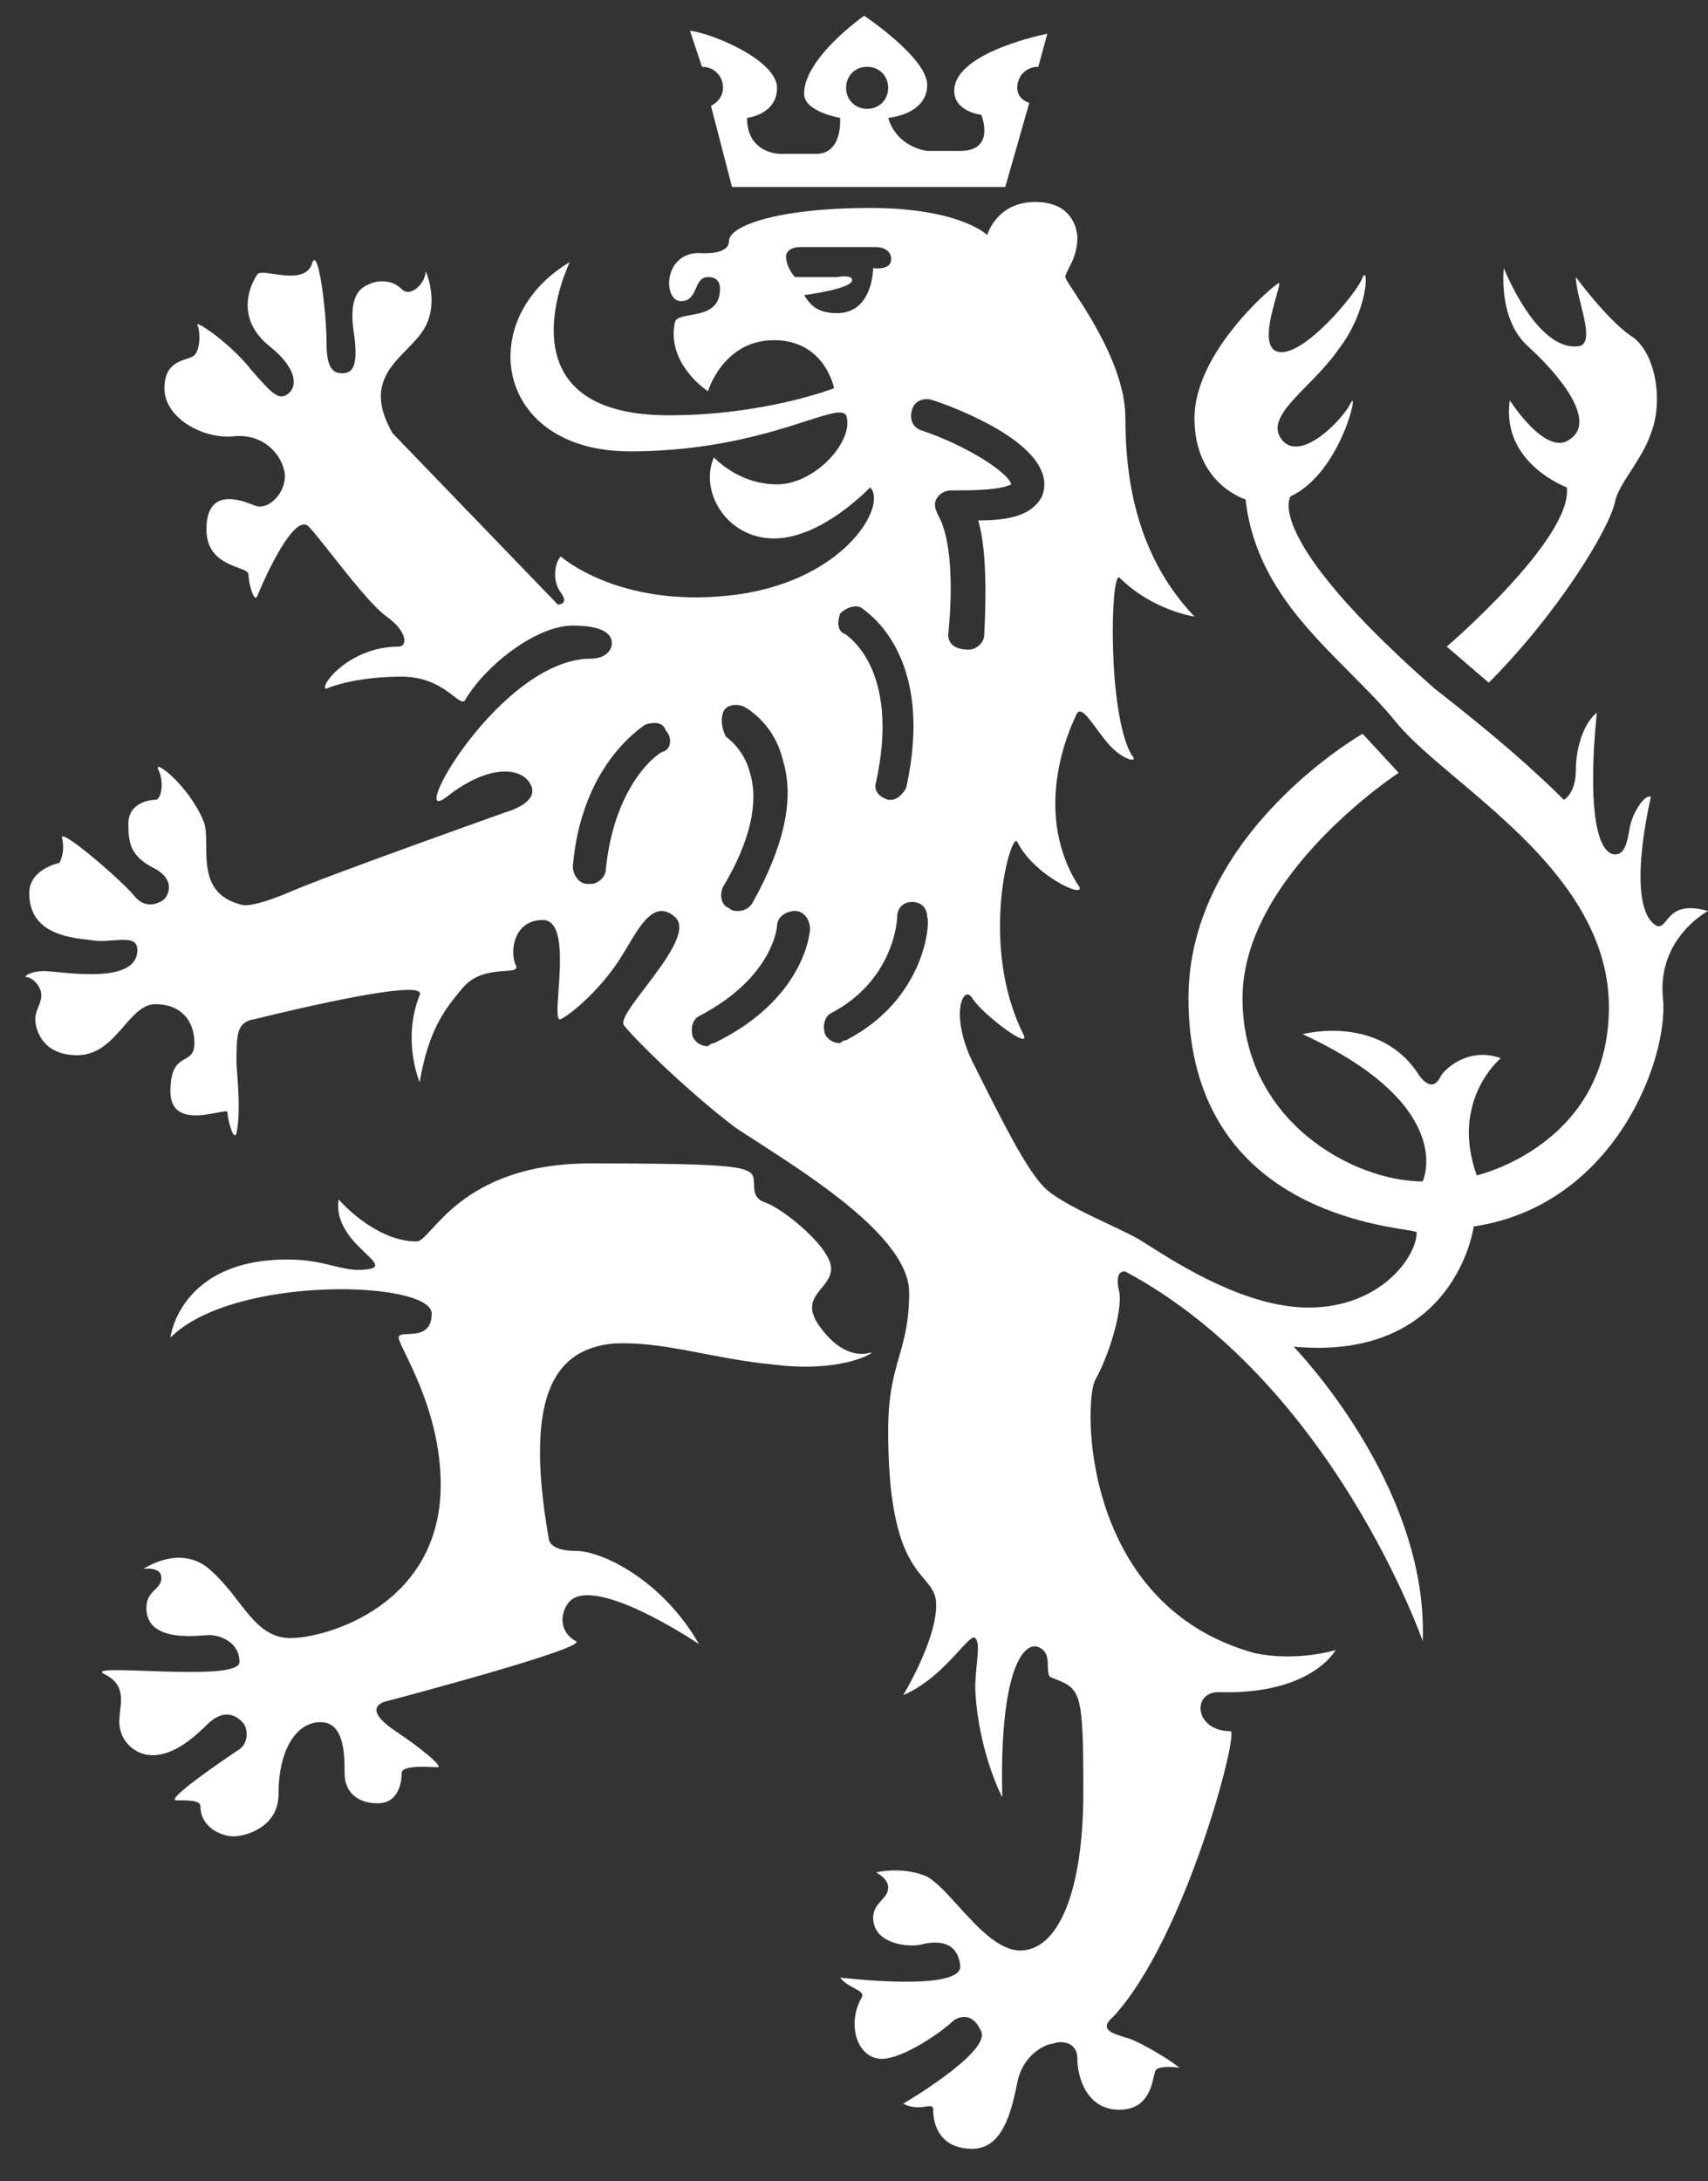
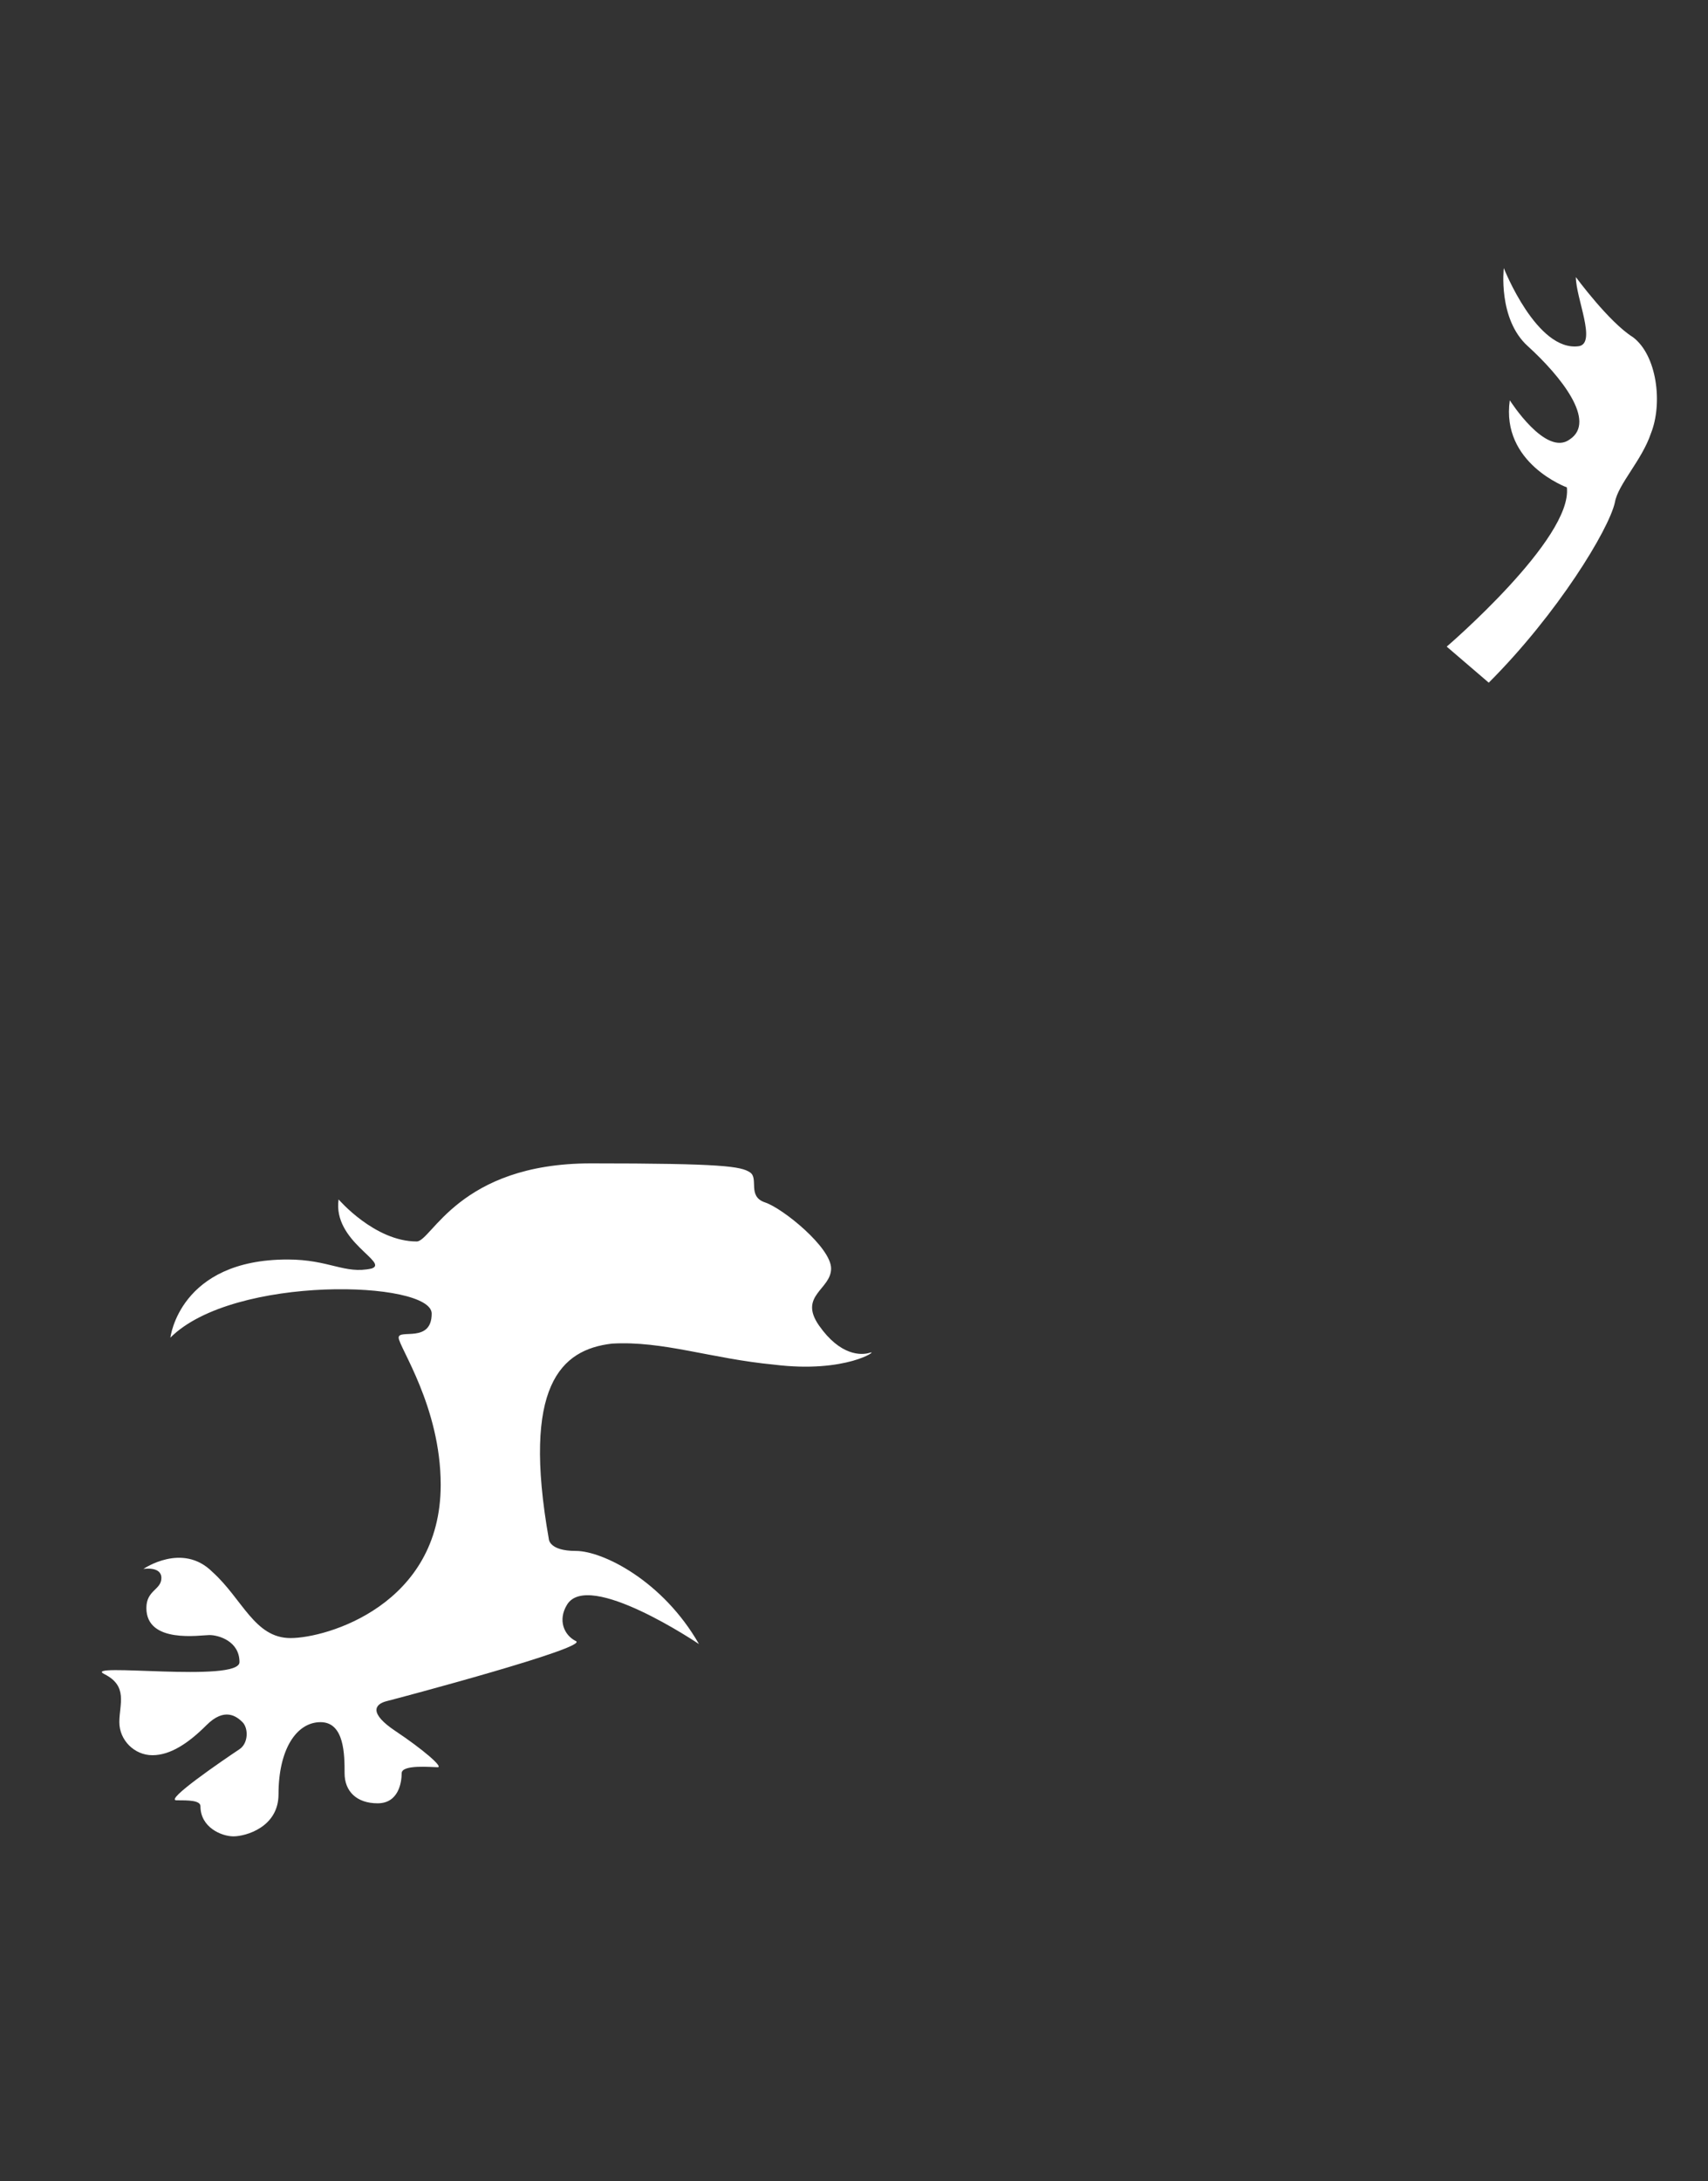
<svg xmlns="http://www.w3.org/2000/svg" width="47" height="60" viewBox="0 0 47 60" fill="none">
  <rect x="0" y="0" width="47" height="60" fill="#333333" stroke="none" />
  <path d="M23.944 37.206C23.696 37.289 23.118 37.289 22.539 36.462C21.961 35.636 22.87 35.471 22.87 34.892C22.87 34.314 21.547 33.239 21.052 33.074C20.556 32.909 20.886 32.413 20.639 32.248C20.391 32.082 19.895 32 16.259 32C12.623 32 11.879 34.148 11.466 34.148C10.309 34.148 9.317 32.991 9.317 32.991C9.152 34.148 10.722 34.727 10.226 34.892C9.482 35.057 9.069 34.644 7.912 34.644C4.937 34.644 4.689 36.793 4.689 36.793C6.425 35.057 11.879 35.223 11.879 36.132C11.879 36.958 10.97 36.545 10.97 36.793C10.97 37.041 12.127 38.693 12.127 40.842C12.127 44.148 8.987 45.057 7.995 45.057C7.003 45.057 6.673 43.982 5.846 43.239C5.02 42.412 3.946 43.156 3.946 43.156C3.946 43.156 4.441 43.073 4.441 43.404C4.441 43.734 4.028 43.734 4.028 44.23C4.028 45.222 5.516 44.974 5.764 44.974C6.012 44.974 6.59 45.139 6.59 45.718C6.59 46.296 2.21 45.718 2.871 46.048C3.532 46.379 3.284 46.875 3.284 47.37C3.284 47.866 3.698 48.279 4.194 48.279C4.689 48.279 5.185 47.949 5.681 47.453C6.177 46.957 6.507 47.205 6.673 47.37C6.838 47.536 6.838 47.949 6.59 48.114C6.094 48.445 4.524 49.519 4.855 49.519C5.185 49.519 5.516 49.519 5.516 49.684C5.516 50.263 6.094 50.511 6.425 50.511C6.755 50.511 7.664 50.263 7.664 49.354C7.664 48.114 8.16 47.37 8.821 47.37C9.482 47.37 9.482 48.279 9.482 48.775C9.482 49.271 9.813 49.602 10.391 49.602C10.97 49.602 11.053 49.023 11.053 48.775C11.053 48.527 11.879 48.61 12.044 48.61C12.209 48.61 11.631 48.114 10.887 47.618C10.143 47.123 10.309 46.875 10.639 46.792C10.97 46.709 16.259 45.304 15.845 45.139C15.515 44.974 15.35 44.561 15.598 44.148C16.176 43.156 19.234 45.222 19.234 45.222C18.242 43.486 16.589 42.66 15.845 42.66C15.102 42.66 15.102 42.33 15.102 42.33C14.358 38.115 15.432 37.123 16.837 36.958C18.242 36.875 19.564 37.371 21.3 37.536C23.283 37.784 24.192 37.123 23.944 37.206Z" fill="#FFFFFF" />
  <path d="M44.438 13.819C44.521 13.323 45.182 12.662 45.43 11.919C45.76 11.092 45.595 9.77 44.934 9.274C44.273 8.861 43.364 7.622 43.364 7.622C43.364 8.2 43.942 9.44 43.447 9.522C42.29 9.687 41.381 7.374 41.381 7.374C41.381 7.374 41.215 8.778 42.042 9.522C42.951 10.349 43.942 11.588 43.199 12.084C42.538 12.58 41.546 11.01 41.546 11.01C41.298 12.745 43.116 13.406 43.116 13.406C43.281 14.811 39.81 17.786 39.81 17.786L40.967 18.778C42.868 16.877 44.273 14.563 44.438 13.819Z" fill="#FFFFFF" />
-   <path fill-rule="evenodd" clip-rule="evenodd" d="M45.858 25.317C46.017 25.121 46.243 24.842 47 25.058C47 25.058 45.595 25.802 45.76 27.455C45.926 29.107 44.438 33.157 40.554 33.735C40.554 33.735 40.058 37.454 35.596 37.041C35.596 37.041 39.315 40.842 39.149 45.139C39.149 45.139 36.67 38.032 30.968 34.975C30.968 34.975 30.638 34.892 30.803 35.553C30.886 36.132 30.472 37.371 30.142 37.95C29.811 38.528 29.729 44.148 34.522 45.47C35.679 45.718 36.753 45.387 36.753 45.387C36.753 45.387 36.092 46.627 33.53 46.544C32.786 46.544 32.869 47.618 33.861 47.618C34.108 47.618 32.621 53.32 30.638 55.469C30.233 55.806 30.598 55.923 30.836 55.999C30.89 56.017 30.938 56.032 30.968 56.047C31.134 56.047 32.042 56.543 32.456 56.874C32.456 56.874 31.877 56.791 31.795 56.956C31.779 56.987 31.767 57.042 31.752 57.112C31.681 57.424 31.546 58.031 30.803 58.031C29.894 58.031 29.646 57.122 29.646 56.626C29.646 56.13 29.15 56.13 28.985 56.213C28.82 56.213 28.159 56.461 27.993 57.287C27.828 58.113 27.58 59.105 26.754 59.105C25.927 59.105 25.679 58.527 25.679 58.031C25.679 57.915 25.607 57.925 25.479 57.944C25.334 57.965 25.117 57.997 24.853 57.865C24.853 57.865 27.25 56.461 27.002 55.882C26.754 55.304 26.34 55.469 26.175 55.634C26.01 55.8 25.018 56.543 24.357 56.626C23.613 56.709 23.283 55.717 23.696 54.973C23.789 54.834 23.672 54.773 23.509 54.687C23.381 54.62 23.226 54.539 23.118 54.395C23.118 54.395 26.506 54.808 26.423 54.064C26.34 53.32 25.679 53.403 25.349 53.486C25.018 53.568 24.027 53.486 24.027 52.742C24.027 52.524 24.142 52.398 24.25 52.279C24.348 52.172 24.44 52.072 24.44 51.916C24.44 51.668 24.109 51.502 24.109 51.502C24.109 51.502 24.77 51.337 25.431 51.585C25.695 51.684 26.011 52.032 26.359 52.416C26.883 52.994 27.48 53.651 28.076 53.651C29.067 53.651 29.811 52.163 29.811 49.271C29.811 46.49 29.735 46.459 28.994 46.167L28.994 46.167L28.939 46.145L28.902 46.131C28.838 46.067 28.836 45.954 28.834 45.83C28.83 45.632 28.825 45.406 28.572 45.304C28.159 45.139 27.497 45.966 27.58 49.436C27.58 49.436 26.919 48.197 26.836 46.461C26.836 46.214 26.859 45.978 26.88 45.771L26.88 45.771L26.88 45.771C26.914 45.425 26.94 45.16 26.836 45.057C26.77 44.99 26.624 45.15 26.398 45.398C26.061 45.767 25.546 46.33 24.853 46.627C24.853 46.627 25.762 45.139 25.762 44.148C25.762 43.826 25.623 43.661 25.435 43.438C25.043 42.973 24.44 42.257 24.44 39.355C24.44 38.371 24.595 37.83 24.744 37.308C24.884 36.821 25.018 36.351 25.018 35.553C25.018 34.103 22.474 32.462 20.846 31.412L20.845 31.412L20.845 31.412C20.617 31.265 20.408 31.13 20.225 31.008C18.82 29.934 17.416 28.529 17.168 28.198C17.068 28.065 17.383 27.651 17.752 27.166C18.3 26.446 18.968 25.569 18.573 25.223C18.034 24.752 17.659 25.379 17.271 26.029L17.271 26.029C17.183 26.177 17.094 26.326 17.002 26.463C16.507 27.207 15.763 27.868 15.432 28.033C15.309 28.095 15.335 27.733 15.369 27.255C15.426 26.447 15.507 25.306 14.936 25.306C14.11 25.306 14.027 26.215 14.193 26.546C14.261 26.682 14.119 26.692 13.889 26.708C13.558 26.732 13.046 26.769 12.705 27.207L12.688 27.227C12.279 27.718 11.793 28.301 11.548 29.768C11.548 29.768 11.052 28.612 11.548 27.372C11.713 27.041 10.061 27.289 7.003 28.033C6.507 28.116 6.507 28.446 6.507 29.273C6.59 30.264 6.59 30.76 6.507 31.173C6.425 31.421 6.259 30.76 6.259 30.595C6.259 30.55 6.141 30.573 5.97 30.606L5.97 30.606L5.97 30.606C5.516 30.695 4.689 30.856 4.689 30.016C4.689 29.358 4.904 29.235 5.088 29.129C5.228 29.049 5.35 28.979 5.35 28.694C5.35 28.033 4.937 27.62 4.276 27.62C3.938 27.62 3.686 27.91 3.41 28.226C3.079 28.606 2.714 29.025 2.128 29.025C1.136 29.025 0.971 28.281 0.971 28.033C0.971 27.909 1.012 27.806 1.053 27.703C1.095 27.599 1.136 27.496 1.136 27.372C1.136 27.124 0.888 26.876 0.723 26.876C0.64 26.876 0.805 26.711 1.219 26.711C1.288 26.711 1.407 26.723 1.557 26.737L1.557 26.737C2.295 26.81 3.78 26.957 3.78 26.132C3.78 25.818 3.494 25.838 3.102 25.866C2.978 25.875 2.845 25.884 2.706 25.884C2.644 25.876 2.574 25.868 2.498 25.859L2.498 25.859L2.498 25.859C1.86 25.788 0.805 25.669 0.805 24.562C0.805 23.901 1.632 23.736 1.632 23.736C1.632 23.736 1.797 23.488 1.714 23.075C1.549 22.662 3.367 24.232 3.698 24.645C4.028 25.058 4.441 24.81 4.524 24.728C4.607 24.645 4.855 24.232 4.276 23.901C3.615 23.571 3.532 23.24 3.532 22.662C3.532 22.083 4.111 22 4.276 22C4.441 22 4.524 21.505 4.359 21.174C4.193 20.844 5.185 21.587 5.598 22.579C5.671 22.749 5.673 22.992 5.674 23.257C5.678 23.892 5.682 24.66 6.673 24.893C6.673 24.893 6.921 24.976 7.912 24.562C8.821 24.149 13.945 22.331 13.945 22.331C13.945 22.331 14.854 22.083 14.606 21.587C14.358 21.091 13.449 21.009 12.292 21.918C11.135 22.827 13.78 18.117 16.259 18.117C16.672 18.117 16.837 17.869 16.837 17.703C16.837 17.538 16.755 17.207 15.763 17.207C14.771 17.207 13.366 18.282 12.788 19.273C12.728 19.334 12.634 19.262 12.484 19.147C12.223 18.946 11.788 18.612 11.052 18.612C9.896 18.612 9.152 18.86 8.986 18.943C8.739 18.943 9.565 17.786 10.97 17.786C11.218 17.786 11.218 17.373 10.639 16.96C10.26 16.689 9.596 15.849 9.091 15.209L9.091 15.209C8.826 14.874 8.604 14.594 8.491 14.48C8.16 14.15 7.499 15.389 7.086 16.381C7.003 16.629 6.838 16.051 6.838 15.803C6.838 15.722 6.716 15.677 6.551 15.615C6.209 15.487 5.681 15.289 5.681 14.563C5.681 13.406 6.59 13.737 7.003 13.902C7.416 14.067 7.912 13.489 7.83 12.993C7.747 12.497 7.251 11.919 6.425 12.001C5.598 12.084 4.524 11.505 4.524 10.679C4.524 10.074 4.879 9.956 5.133 9.872C5.226 9.841 5.306 9.814 5.35 9.77C5.516 9.605 5.516 9.109 5.433 8.944C5.35 8.778 6.342 9.44 6.921 10.183C7.499 10.844 7.664 11.01 7.912 10.844C8.16 10.679 8.243 10.183 7.416 9.522C6.59 8.861 6.755 8.035 7.086 7.539C7.145 7.48 7.32 7.505 7.531 7.536C7.913 7.591 8.414 7.663 8.573 7.291C8.739 6.63 8.986 8.531 8.986 9.44C8.986 10.101 9.152 10.266 9.4 10.266C9.648 10.266 9.896 10.183 9.73 9.109C9.58 8.06 9.974 7.894 10.172 7.811C10.192 7.802 10.211 7.795 10.226 7.787C10.474 7.704 10.805 7.704 11.052 7.952C11.3 8.2 11.713 7.787 11.713 7.456C11.713 7.456 12.127 8.365 11.631 9.109C11.514 9.284 11.356 9.446 11.194 9.611C10.67 10.146 10.11 10.719 10.805 11.919L15.35 16.629C15.35 16.629 15.68 16.629 15.432 16.299C15.184 15.968 15.267 15.472 15.432 15.307C15.432 15.307 17.002 16.712 20.06 16.381C23.2 16.051 24.44 13.902 23.944 13.406C23.944 13.406 22.622 14.811 21.3 14.811C19.977 14.811 19.234 13.489 19.647 12.58C19.647 12.58 20.308 13.323 21.382 13.323C22.456 13.323 23.531 12.084 23.283 11.423C23.186 11.261 22.824 11.378 22.196 11.579C21.218 11.894 19.597 12.415 17.333 12.415C13.614 12.415 13.036 8.778 15.68 7.208C15.68 7.208 13.614 11.423 18.407 11.423C21.052 11.423 22.952 10.679 22.952 10.679C22.952 10.679 22.704 9.357 21.3 9.357C19.895 9.357 19.482 10.762 19.482 10.762C19.482 10.762 18.325 10.018 18.573 8.861C18.603 8.739 18.782 8.707 18.994 8.669C19.354 8.605 19.812 8.524 19.812 7.952C19.812 7.622 19.564 7.622 19.482 7.622C19.284 7.622 19.219 7.772 19.151 7.929C19.076 8.102 18.997 8.283 18.738 8.283C18.242 8.283 18.242 6.96 19.234 6.96C19.234 6.96 20.06 7.043 20.06 6.63C20.06 6.217 21.382 5.721 23.944 5.721C26.423 5.721 27.167 6.465 27.167 6.465C27.167 6.465 27.415 5.556 28.489 5.556C29.563 5.556 29.646 6.382 29.646 6.547C29.646 6.924 29.506 7.196 29.408 7.385C29.356 7.486 29.316 7.564 29.316 7.622C29.316 7.66 29.407 7.801 29.548 8.015L29.548 8.015L29.548 8.015L29.548 8.015C30.003 8.708 30.968 10.179 30.968 11.505C30.968 13.241 31.299 15.307 32.869 16.96C32.869 16.96 31.712 16.794 30.803 15.885C30.555 15.72 30.472 19.604 31.134 20.761C31.381 21.009 30.886 20.926 30.472 20.43C30.352 20.287 30.247 20.143 30.152 20.015C29.922 19.703 29.763 19.487 29.646 19.604L29.642 19.612C29.529 19.837 28.342 22.196 29.646 24.314C30.059 24.81 28.489 24.149 27.993 23.157C27.828 22.827 26.919 25.967 28.159 28.446C28.406 28.942 27.002 27.868 26.754 27.455C26.506 27.041 26.093 27.951 26.836 29.355L26.836 29.355C27.58 30.843 28.241 32.165 28.737 32.661C29.074 32.998 29.871 33.374 30.528 33.684L30.528 33.684L30.528 33.684C30.837 33.829 31.114 33.96 31.299 34.066C31.382 34.113 31.498 34.186 31.641 34.277C32.492 34.816 34.311 35.966 36.009 35.966C37.992 35.966 38.984 34.562 38.984 33.9C38.984 33.877 38.862 33.858 38.651 33.823C37.353 33.613 32.704 32.858 32.704 27.455C32.704 22.91 37.497 20.183 37.497 20.183L38.488 21.257C38.488 21.257 34.191 24.067 34.191 27.455C34.191 30.843 37.249 32.496 39.149 32.496C39.149 32.496 40.141 30.43 35.844 28.446C35.844 28.446 37.992 27.868 39.067 29.603C39.397 30.016 39.563 29.768 39.645 29.603C39.728 29.438 40.389 28.777 41.298 29.107C41.298 29.107 39.893 30.264 40.637 32.33C40.637 32.33 44.273 31.504 44.273 27.703C44.273 24.95 41.932 22.977 40.108 21.439C39.413 20.853 38.793 20.331 38.406 19.852C38.036 19.395 37.597 18.956 37.146 18.503L37.146 18.503L37.146 18.503L37.146 18.503L37.146 18.503L37.146 18.503L37.146 18.503C35.882 17.236 34.517 15.868 34.274 13.737C34.274 13.737 32.869 13.323 32.869 11.505C32.869 9.687 35.017 7.869 35.183 7.787C35.231 7.763 35.187 7.916 35.122 8.144C34.965 8.696 34.681 9.687 35.265 9.687C36.009 9.687 37.414 7.952 37.497 7.622C37.662 7.291 37.662 8.531 36.836 9.605C36.581 9.972 36.26 10.301 35.966 10.601C35.4 11.178 34.939 11.649 35.265 12.084C35.761 12.745 36.918 11.588 37.166 11.092C37.414 10.597 36.918 12.993 35.513 13.654C35.513 13.654 34.687 14.728 39.48 18.943C41.711 20.678 42.703 21.67 43.033 22C43.033 22 43.364 21.835 43.364 21.174C43.364 20.513 43.612 19.852 43.942 19.604C43.942 19.604 43.529 23.157 44.356 23.488C44.686 23.571 44.769 23.24 44.851 22.744C44.934 22.331 45.265 21.835 45.43 21.918C45.43 21.918 44.686 24.976 45.595 25.471C45.709 25.5 45.774 25.42 45.858 25.317ZM16.672 23.901C16.92 21.505 18.159 20.678 18.242 20.678C18.49 20.596 18.49 20.265 18.325 20.1C18.242 19.852 17.994 19.852 17.746 19.935C17.739 19.941 17.722 19.954 17.695 19.974L17.695 19.974L17.695 19.974L17.695 19.974L17.695 19.974C17.4 20.193 15.99 21.241 15.763 23.819C15.763 24.067 15.928 24.314 16.176 24.314H16.259C16.424 24.314 16.672 24.149 16.672 23.901ZM23.035 8.613C22.456 8.613 22.291 8.365 22.126 8.117C22.126 8.117 23.448 7.952 23.448 7.704C23.448 7.539 23.035 7.622 23.035 7.622H21.878C21.878 7.622 21.63 7.374 21.63 7.043C21.63 7.043 21.63 6.795 22.043 6.795H24.109C24.109 6.795 24.523 6.795 24.523 7.126C24.523 7.456 24.027 7.374 24.027 7.374C24.027 7.374 24.027 8.613 23.035 8.613ZM23.696 16.712C23.531 16.629 23.283 16.712 23.118 16.877C23.035 17.125 23.035 17.373 23.283 17.455C23.288 17.46 23.298 17.469 23.312 17.48L23.312 17.48C23.53 17.658 24.73 18.635 24.109 21.505C24.027 21.753 24.192 21.918 24.44 22H24.522C24.688 22 24.853 21.835 24.936 21.67C25.707 18.197 24.029 16.958 23.736 16.743L23.736 16.743L23.736 16.742C23.715 16.727 23.701 16.717 23.696 16.712ZM19.895 19.604C19.977 19.356 20.308 19.356 20.473 19.439C20.473 19.439 21.299 19.852 21.547 20.926C21.878 22 21.547 23.323 20.721 24.81C20.638 24.976 20.473 25.058 20.308 25.058C20.225 25.058 20.143 25.058 20.06 24.976C19.812 24.893 19.812 24.562 19.895 24.397C20.638 23.157 20.886 22.083 20.638 21.257C20.473 20.596 19.977 20.265 19.977 20.265C19.895 20.1 19.812 19.852 19.895 19.604ZM19.482 28.777C19.482 28.777 19.564 28.694 19.647 28.694C22.209 27.455 22.291 25.554 22.291 25.554C22.291 25.306 22.126 25.058 21.878 25.058C21.63 25.058 21.382 25.223 21.382 25.471C21.382 25.471 21.3 26.876 19.234 27.951C19.068 28.033 18.986 28.281 19.068 28.529C19.151 28.694 19.316 28.777 19.482 28.777ZM23.283 28.612C23.2 28.612 23.118 28.694 23.118 28.694C22.952 28.694 22.787 28.612 22.704 28.446C22.622 28.198 22.704 27.951 22.87 27.868C24.605 26.959 24.688 25.306 24.688 25.223C24.688 24.976 24.853 24.81 25.101 24.81C25.349 24.81 25.514 24.976 25.514 25.223C25.597 25.306 25.514 27.455 23.283 28.612ZM25.845 14.233C25.845 14.233 26.34 14.976 26.093 17.455C26.093 17.703 26.258 17.869 26.671 17.869C26.836 17.869 27.084 17.703 27.084 17.455C27.167 15.803 27.084 14.894 26.919 14.315C27.58 14.315 28.159 14.233 28.489 13.902C28.654 13.737 28.737 13.572 28.737 13.323C28.737 12.167 26.423 11.258 25.679 11.01C25.431 10.927 25.183 11.01 25.101 11.258C25.018 11.505 25.101 11.753 25.349 11.836C26.588 12.249 27.745 12.993 27.828 13.323C27.663 13.406 27.332 13.489 26.34 13.489H26.175C26.01 13.489 25.845 13.572 25.762 13.737C25.679 13.902 25.762 14.067 25.845 14.233Z" fill="#FFFFFF" />
-   <path fill-rule="evenodd" clip-rule="evenodd" d="M19.895 2.415C19.895 2.085 19.647 1.837 19.316 1.837L18.986 0.845C19.647 0.928 21.382 1.672 21.382 2.415C21.382 3.159 20.556 3.242 20.556 3.242C20.556 4.233 21.465 4.233 21.465 4.233H22.456C23.2 4.233 23.118 3.242 23.118 3.242C23.118 3.242 22.126 3.076 22.126 2.581C22.126 1.589 23.779 0.432 23.779 0.432C23.779 0.432 25.514 1.589 25.514 2.333C25.514 3.159 24.44 3.242 24.44 3.242C24.688 4.068 25.514 4.151 25.514 4.151H26.423C27.415 4.151 27.002 3.159 27.002 3.159C27.002 3.159 26.258 3.076 26.258 2.498C26.258 1.424 28.82 0.928 28.82 0.928L28.572 1.837C28.241 1.837 27.993 2.085 27.993 2.415C27.993 2.581 28.076 2.746 28.324 2.829L27.663 5.142H20.143L19.564 2.911C19.729 2.829 19.895 2.663 19.895 2.415ZM24.44 2.415C24.44 2.085 24.192 1.837 23.861 1.837C23.531 1.837 23.283 2.085 23.283 2.415C23.283 2.746 23.531 2.994 23.861 2.994C24.192 2.994 24.44 2.746 24.44 2.415Z" fill="#FFFFFF" />
</svg>